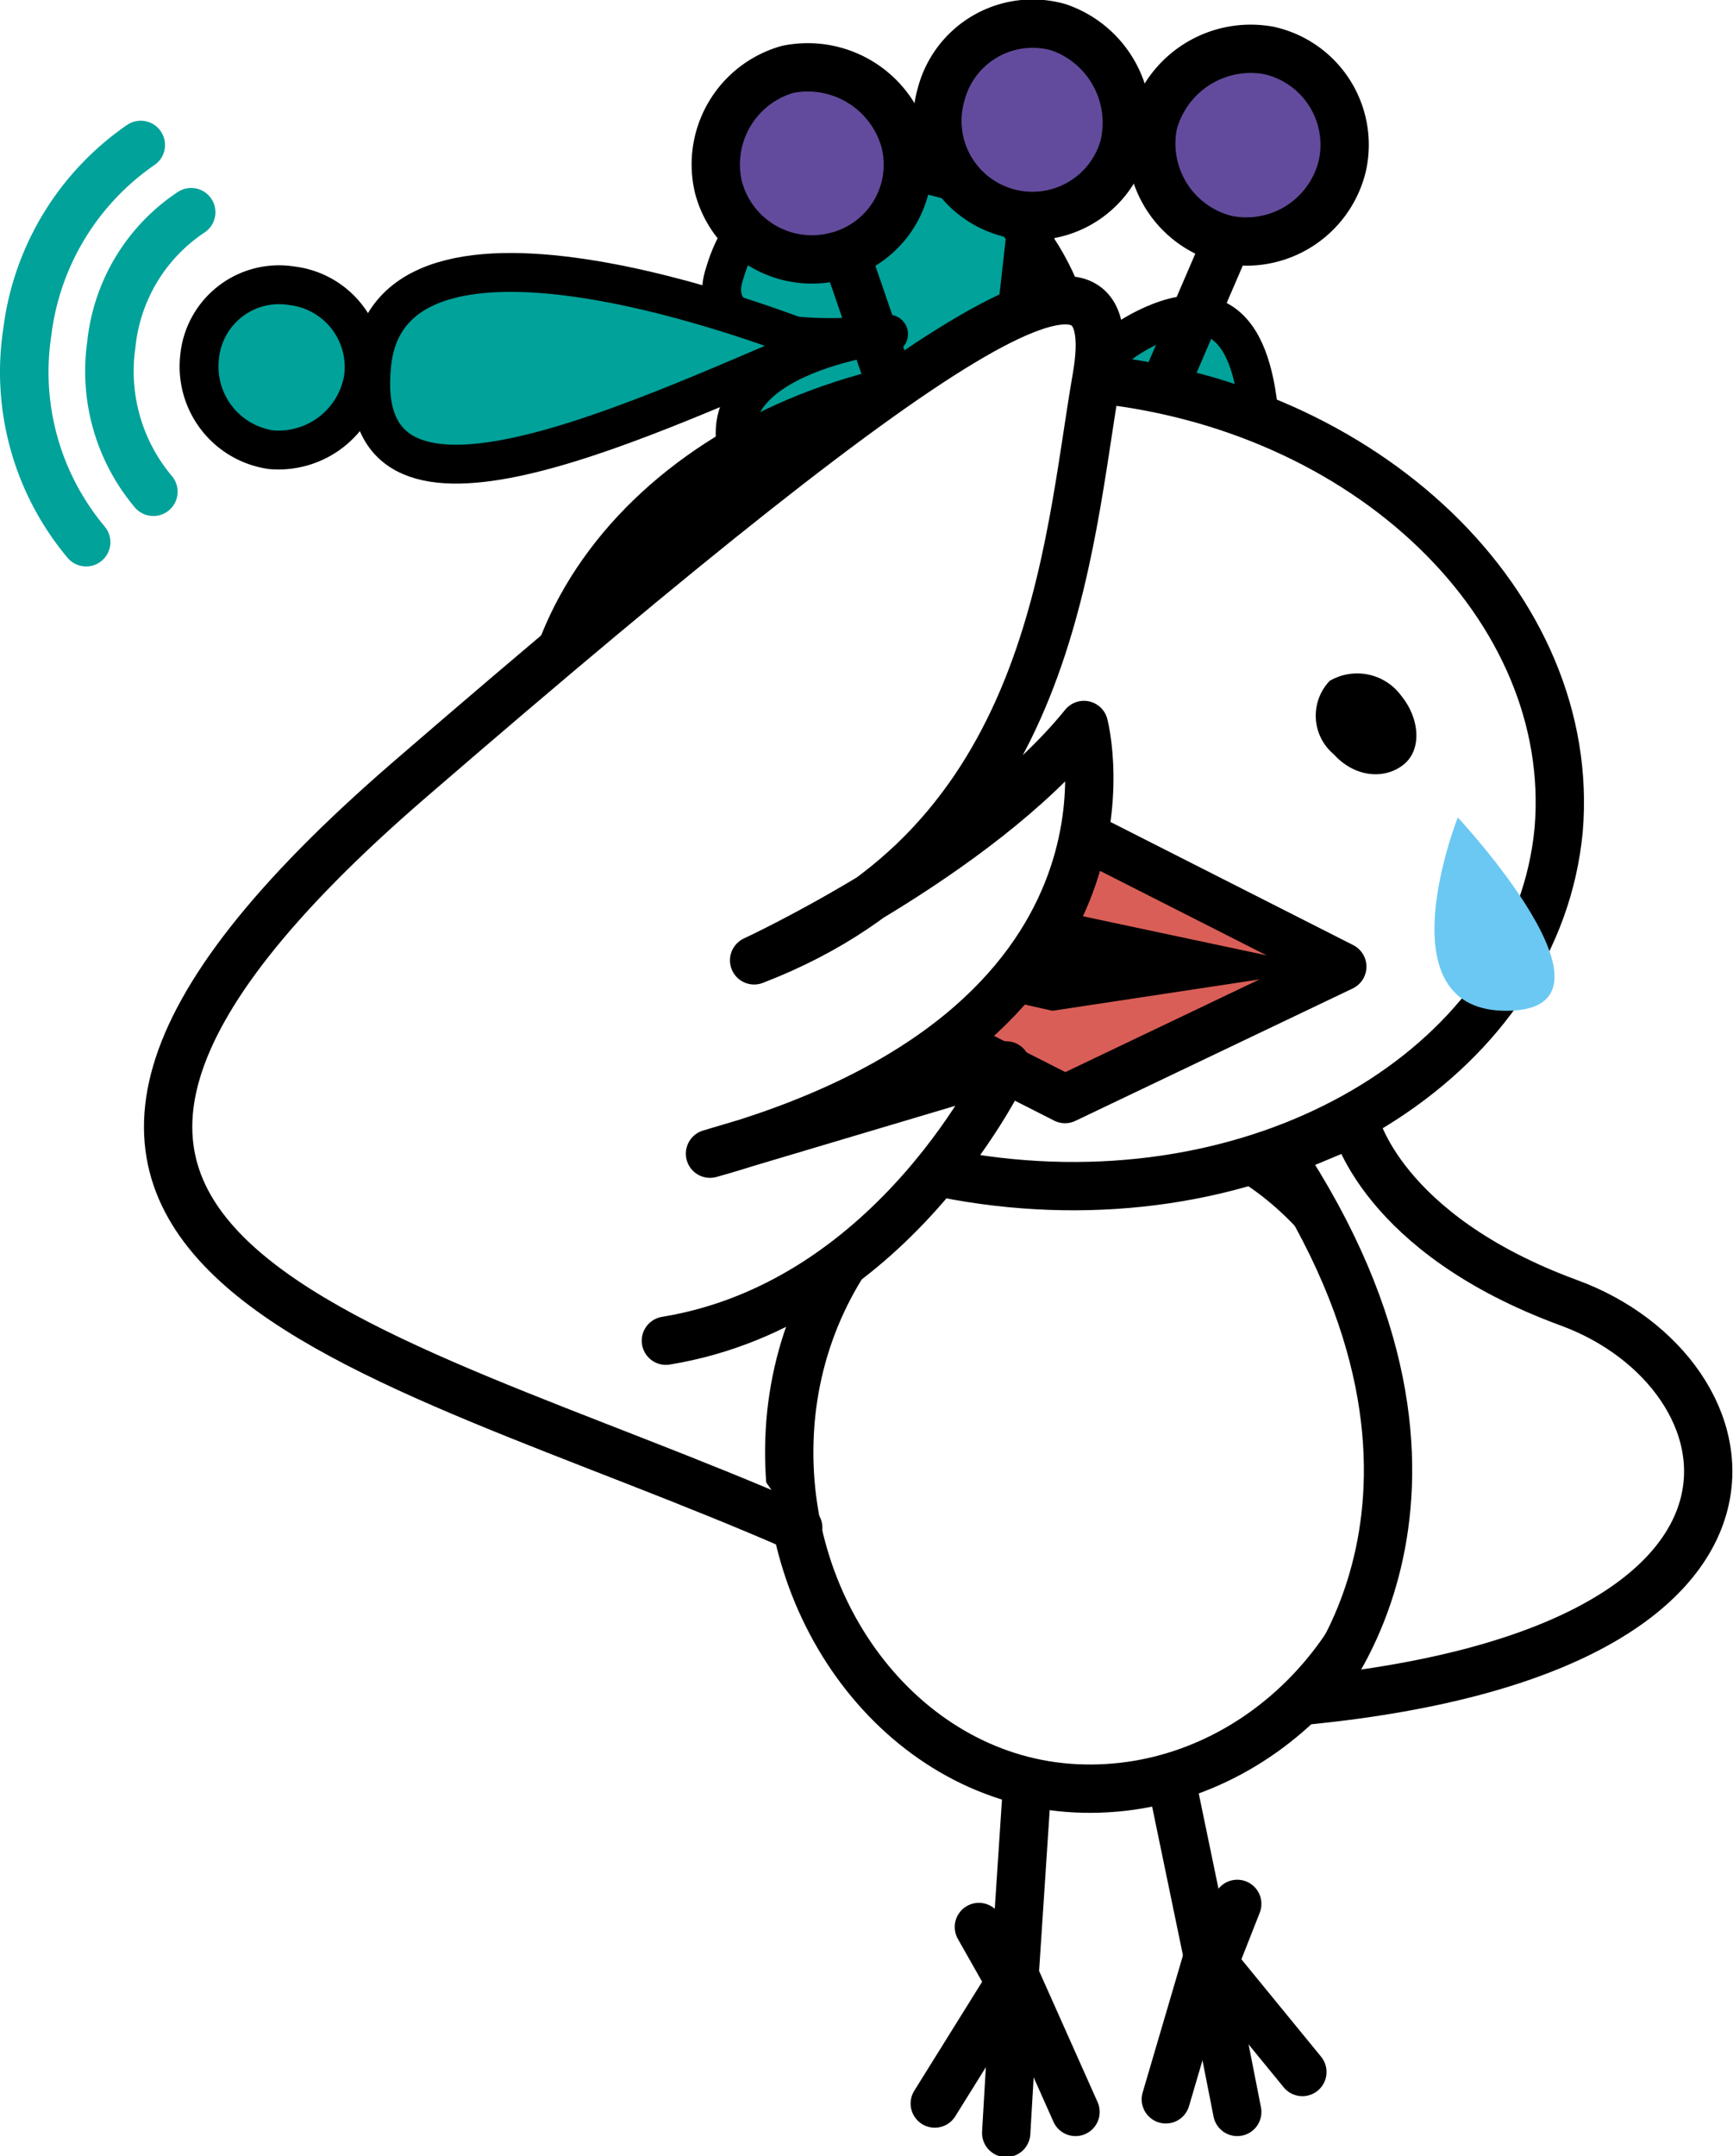
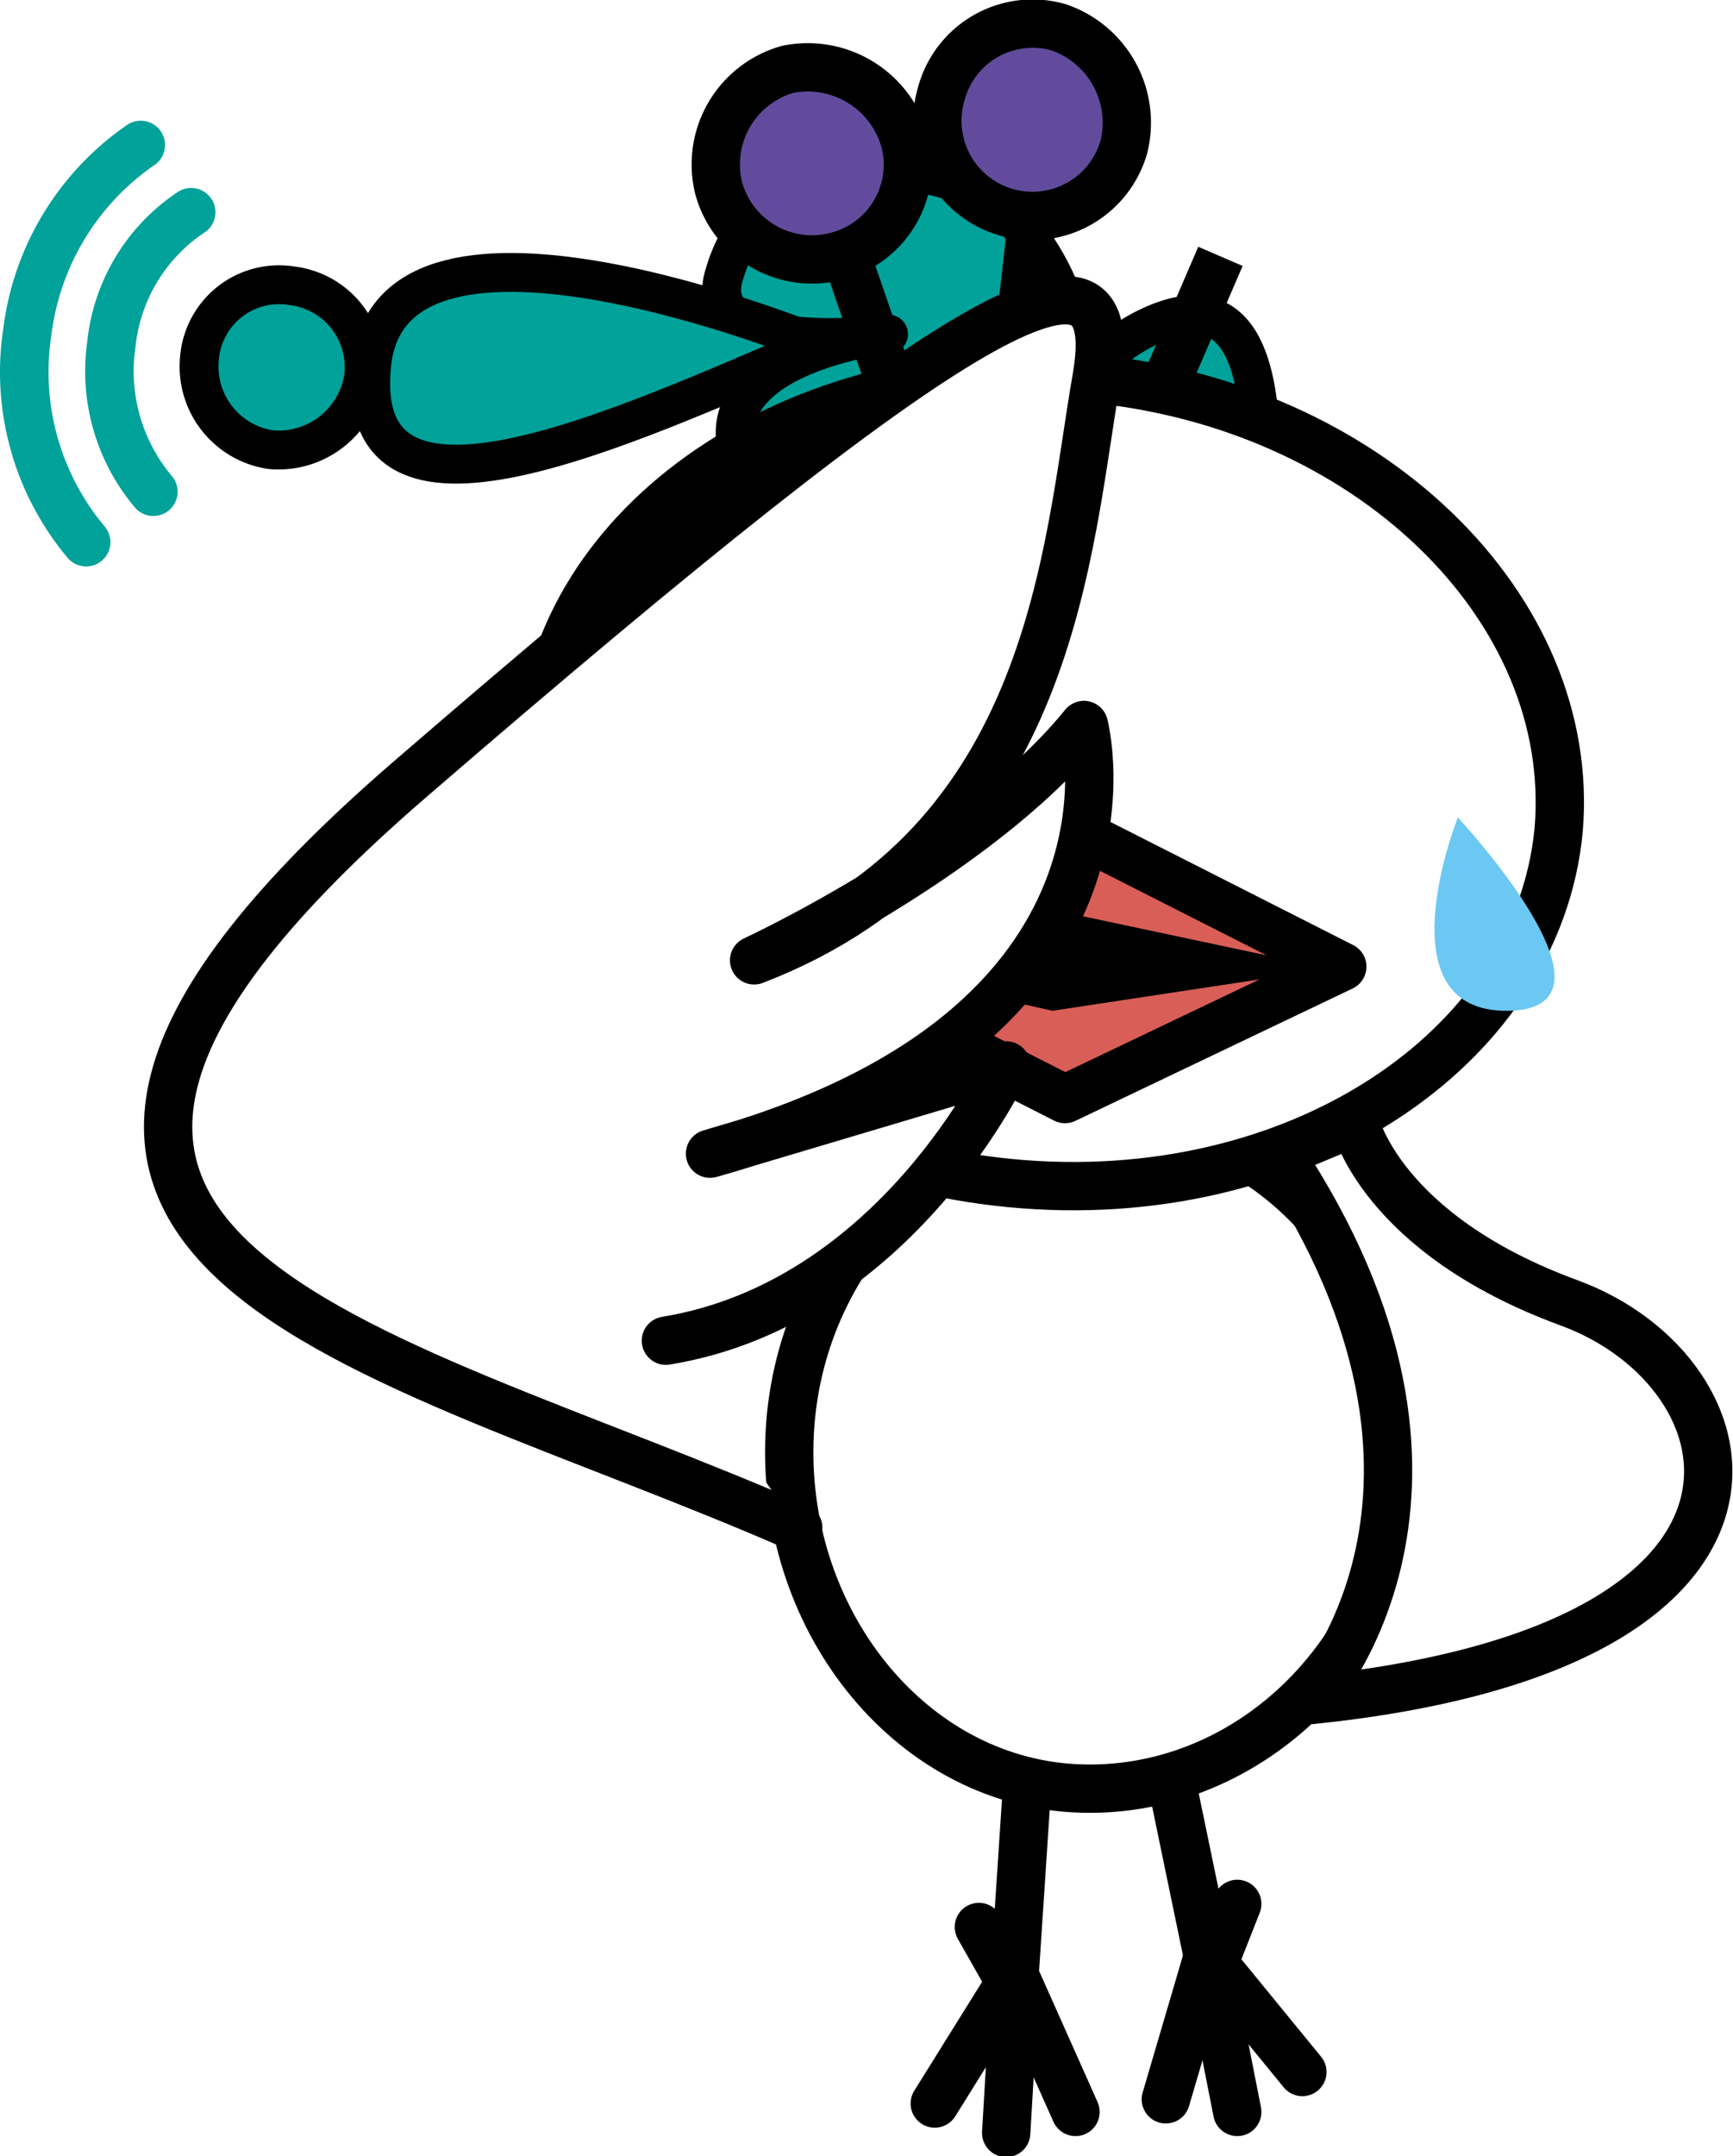
<svg xmlns="http://www.w3.org/2000/svg" width="82.5" height="102.6" viewBox="0 0 82.5 102.6">
  <defs>
    <style>
      .\32 39b3f80-ab7e-4b40-9eaa-560d5f29a034, .\33 6655e87-d551-491e-8ae9-00cf04570031, .\37 06c0a04-e275-4dad-8859-62bda2bdc546 {
        fill: #00a29a;
      }

      .\32 39b3f80-ab7e-4b40-9eaa-560d5f29a034, .\32 a3ffaeb-7d66-4e3b-b60a-e8e90f28bd98, .\33 6655e87-d551-491e-8ae9-00cf04570031, .\34 d7465b7-9e6f-46af-b11d-0f03d748e00b, .\36 d26154c-5158-4c0b-920b-c3f32e551d77, .\37 ebee3f7-2c37-4eb5-a2ae-55f70c874cf6, .b326f124-349e-4389-ade1-4003af47757e, .b72a82c1-ba3b-4fe6-9f55-03bafd43a7d1 {
        stroke: #000;
      }

      .\32 a3ffaeb-7d66-4e3b-b60a-e8e90f28bd98, .\33 6655e87-d551-491e-8ae9-00cf04570031, .\34 d7465b7-9e6f-46af-b11d-0f03d748e00b, .\37 ea4a0cb-bb11-4241-8af8-8daa9e35b96f, .\37 ebee3f7-2c37-4eb5-a2ae-55f70c874cf6, .b326f124-349e-4389-ade1-4003af47757e {
        stroke-linecap: round;
      }

      .\32 a3ffaeb-7d66-4e3b-b60a-e8e90f28bd98, .\33 6655e87-d551-491e-8ae9-00cf04570031, .\34 d7465b7-9e6f-46af-b11d-0f03d748e00b, .\37 ebee3f7-2c37-4eb5-a2ae-55f70c874cf6, .b326f124-349e-4389-ade1-4003af47757e {
        stroke-linejoin: round;
      }

      .\32 39b3f80-ab7e-4b40-9eaa-560d5f29a034, .\33 6655e87-d551-491e-8ae9-00cf04570031, .\37 ebee3f7-2c37-4eb5-a2ae-55f70c874cf6 {
        stroke-width: 1.85px;
      }

      .\36 d26154c-5158-4c0b-920b-c3f32e551d77, .\37 ea4a0cb-bb11-4241-8af8-8daa9e35b96f, .\37 ebee3f7-2c37-4eb5-a2ae-55f70c874cf6, .b326f124-349e-4389-ade1-4003af47757e {
        fill: none;
      }

      .\32 39b3f80-ab7e-4b40-9eaa-560d5f29a034, .\36 d26154c-5158-4c0b-920b-c3f32e551d77, .\37 ea4a0cb-bb11-4241-8af8-8daa9e35b96f, .b72a82c1-ba3b-4fe6-9f55-03bafd43a7d1 {
        stroke-miterlimit: 10;
      }

      .\37 ea4a0cb-bb11-4241-8af8-8daa9e35b96f {
        stroke: #00a29a;
        stroke-width: 2.31px;
      }

      .\34 d7465b7-9e6f-46af-b11d-0f03d748e00b {
        fill: #fff;
      }

      .\32 a3ffaeb-7d66-4e3b-b60a-e8e90f28bd98, .\34 d7465b7-9e6f-46af-b11d-0f03d748e00b, .\36 d26154c-5158-4c0b-920b-c3f32e551d77, .b326f124-349e-4389-ade1-4003af47757e, .b72a82c1-ba3b-4fe6-9f55-03bafd43a7d1 {
        stroke-width: 2.3px;
      }

      .\32 a3ffaeb-7d66-4e3b-b60a-e8e90f28bd98 {
        fill: #d95e57;
      }

      .b72a82c1-ba3b-4fe6-9f55-03bafd43a7d1 {
        fill: #624b9c;
      }

      .\30 97da029-26ae-4937-ab72-d8abb1292d84 {
        fill: #6bc8f2;
      }
    </style>
  </defs>
  <title>cha-t01</title>
  <g id="09156e9e-30d5-4b38-b1b8-7a4feec25385" data-name="レイヤー 2">
    <g id="f3c52a88-9011-4365-9add-bfaea06a8704" data-name="レイヤー 22">
      <g>
        <g>
          <path class="36655e87-d551-491e-8ae9-00cf04570031" d="M46.7,22.3c-2.7-5.4-6.1,7.6-10.6,1.2s6.2-7.6,6.2-7.6-9.2,1.2-7.8-2.9c1.7-5.8,8.6-5.5,11.8-4s5.4,6.1,5.4,11.3c0,8.3,1.7,16.1-5,2Z" />
          <path class="36655e87-d551-491e-8ae9-00cf04570031" d="M51.1,47.2c-6.3-2.4-15.8-8.9-12.5-12.9S47,36.2,47,36.2s-7-8.1-2.9-12.3,7.4,4,8,8.1c0,0-5.6-12.7,2.7-16.5s4.3,14.1,4,20.6l-.4,11Z" />
          <path class="706c0a04-e275-4dad-8859-62bda2bdc546" d="M56.4,75.1S51.9,61,44.4,55.7s2-5.9,5.3-2.4c0,0-8.3-6.9-4.6-9.2s5.4,2.6,7.6,7.3c0,0-5.3-8.6-2.2-12.4s6.6,3.8,6.6,9.2c0,0-.7-15.5,3-16s6.2,3.5,5.5,12.3-8.3,19.7-6.3,28.9" />
          <path class="7ebee3f7-2c37-4eb5-a2ae-55f70c874cf6" d="M56.4,75.1S51.9,61,44.4,55.7s2-5.9,5.3-2.4c0,0-8.3-6.9-4.6-9.2s5.4,2.6,7.6,7.3c0,0-5.3-8.6-2.2-12.4s6.6,3.8,6.6,9.2c0,0-.7-15.5,3-16s6.2,3.5,5.5,12.3-8.3,19.7-6.3,28.9" />
          <path class="36655e87-d551-491e-8ae9-00cf04570031" d="M38.9,16.4s-20.2-8.3-21.2.9,12,3,21.2-.9Z" />
          <path class="239b3f80-ab7e-4b40-9eaa-560d5f29a034" d="M13.9,13.6A3.9,3.9,0,0,1,17.3,18a4.1,4.1,0,0,1-4.4,3.4A4,4,0,0,1,9.5,17a3.8,3.8,0,0,1,4.4-3.4Z" />
          <path class="7ea4a0cb-bb11-4241-8af8-8daa9e35b96f" d="M9.1,10.1a8.6,8.6,0,0,0-3.8,6.3,8.9,8.9,0,0,0,2,7" />
          <path class="7ea4a0cb-bb11-4241-8af8-8daa9e35b96f" d="M6.7,6.9a12.7,12.7,0,0,0-5.4,8.9,12.6,12.6,0,0,0,2.8,10" />
        </g>
        <g>
          <path class="4d7465b7-9e6f-46af-b11d-0f03d748e00b" d="M66.9,70c-.6,8.9-7.7,15.5-15.7,15.1s-14.1-8.2-13.6-17,7.7-15.6,15.7-15S67.4,61.2,66.9,70Z" />
          <path class="4d7465b7-9e6f-46af-b11d-0f03d748e00b" d="M74.2,39.5C73.2,50,61.6,57.6,48.1,56.3S24.8,45.4,25.8,34.9,38.5,16.8,51.8,18,75.1,28.9,74.2,39.5Z" />
          <line class="b326f124-349e-4389-ade1-4003af47757e" x1="48.9" y1="84.9" x2="48.3" y2="94" />
          <polyline class="b326f124-349e-4389-ade1-4003af47757e" points="44.5 100.1 48.3 94 51.2 100.5" />
          <polyline class="b326f124-349e-4389-ade1-4003af47757e" points="47.9 101.5 48.3 94.7 46.6 91.7" />
          <line class="b326f124-349e-4389-ade1-4003af47757e" x1="55.8" y1="84.9" x2="57.5" y2="93.1" />
          <polyline class="b326f124-349e-4389-ade1-4003af47757e" points="62 98.6 57.5 93.1 55.5 99.9" />
          <polyline class="b326f124-349e-4389-ade1-4003af47757e" points="58.9 100.5 57.6 93.9 58.9 90.6" />
          <polygon class="2a3ffaeb-7d66-4e3b-b60a-e8e90f28bd98" points="37.7 45.7 49.7 38.8 63.9 46 50.7 52.3 37.7 45.7 37.7 45.7" />
-           <path d="M35.5,35.3c-.3,1.6-1.2,2.7-2.4,2.6s-2-1.5-1.8-3a2.3,2.3,0,0,1,2.3-2.4,2.5,2.5,0,0,1,1.9,2.8Z" />
-           <path d="M66.7,33.1c.9,1.1,1,2.6.1,3.3s-2.3.6-3.3-.5a2.4,2.4,0,0,1-.2-3.5,2.6,2.6,0,0,1,3.4.7Z" />
          <path class="b72a82c1-ba3b-4fe6-9f55-03bafd43a7d1" d="M53.5,7a4.5,4.5,0,1,1-8.7-2.5,4.5,4.5,0,0,1,5.6-3.2A4.8,4.8,0,0,1,53.5,7Z" />
          <line class="6d26154c-5158-4c0b-920b-c3f32e551d77" x1="49.1" y1="10.8" x2="48.4" y2="17" />
          <path class="b72a82c1-ba3b-4fe6-9f55-03bafd43a7d1" d="M43.1,6.8a4.5,4.5,0,0,1-3.3,5.4,4.6,4.6,0,0,1-5.6-3.3,4.7,4.7,0,0,1,3.3-5.6,4.8,4.8,0,0,1,5.6,3.5Z" />
          <line class="6d26154c-5158-4c0b-920b-c3f32e551d77" x1="40.2" y1="11.9" x2="42.4" y2="18.3" />
-           <path class="b72a82c1-ba3b-4fe6-9f55-03bafd43a7d1" d="M54.9,5.9a4.7,4.7,0,0,0,3.5,5.5,4.7,4.7,0,0,0,5.5-3.5,4.6,4.6,0,0,0-3.5-5.5,4.8,4.8,0,0,0-5.5,3.5Z" />
          <line class="6d26154c-5158-4c0b-920b-c3f32e551d77" x1="58.1" y1="12.2" x2="55.6" y2="18" />
          <polygon points="39 45.6 50.6 43.4 63.3 46.1 50.1 48.1 39 45.6 39 45.6" />
        </g>
        <path class="4d7465b7-9e6f-46af-b11d-0f03d748e00b" d="M38,72.7C17.7,63.8-6.9,59.9,19.5,37.1S53.6,10,52.2,18s-2,22.2-16.3,27.7c0,0,10.6-4.9,15.7-11.2,0,0,3.8,14.4-17.8,20.4l14.1-4.2S42.7,62,31.7,63.8" />
        <path class="4d7465b7-9e6f-46af-b11d-0f03d748e00b" d="M64.5,53.4s1.2,5.3,10.2,8.6S86.8,78.4,62.4,80.9c0,0,9.2-9.9-1.5-26Z" />
        <path class="097da029-26ae-4937-ab72-d8abb1292d84" d="M69.4,38.9s-3.7,9.3,2.4,9.2S69.4,38.9,69.4,38.9Z" />
      </g>
    </g>
  </g>
</svg>